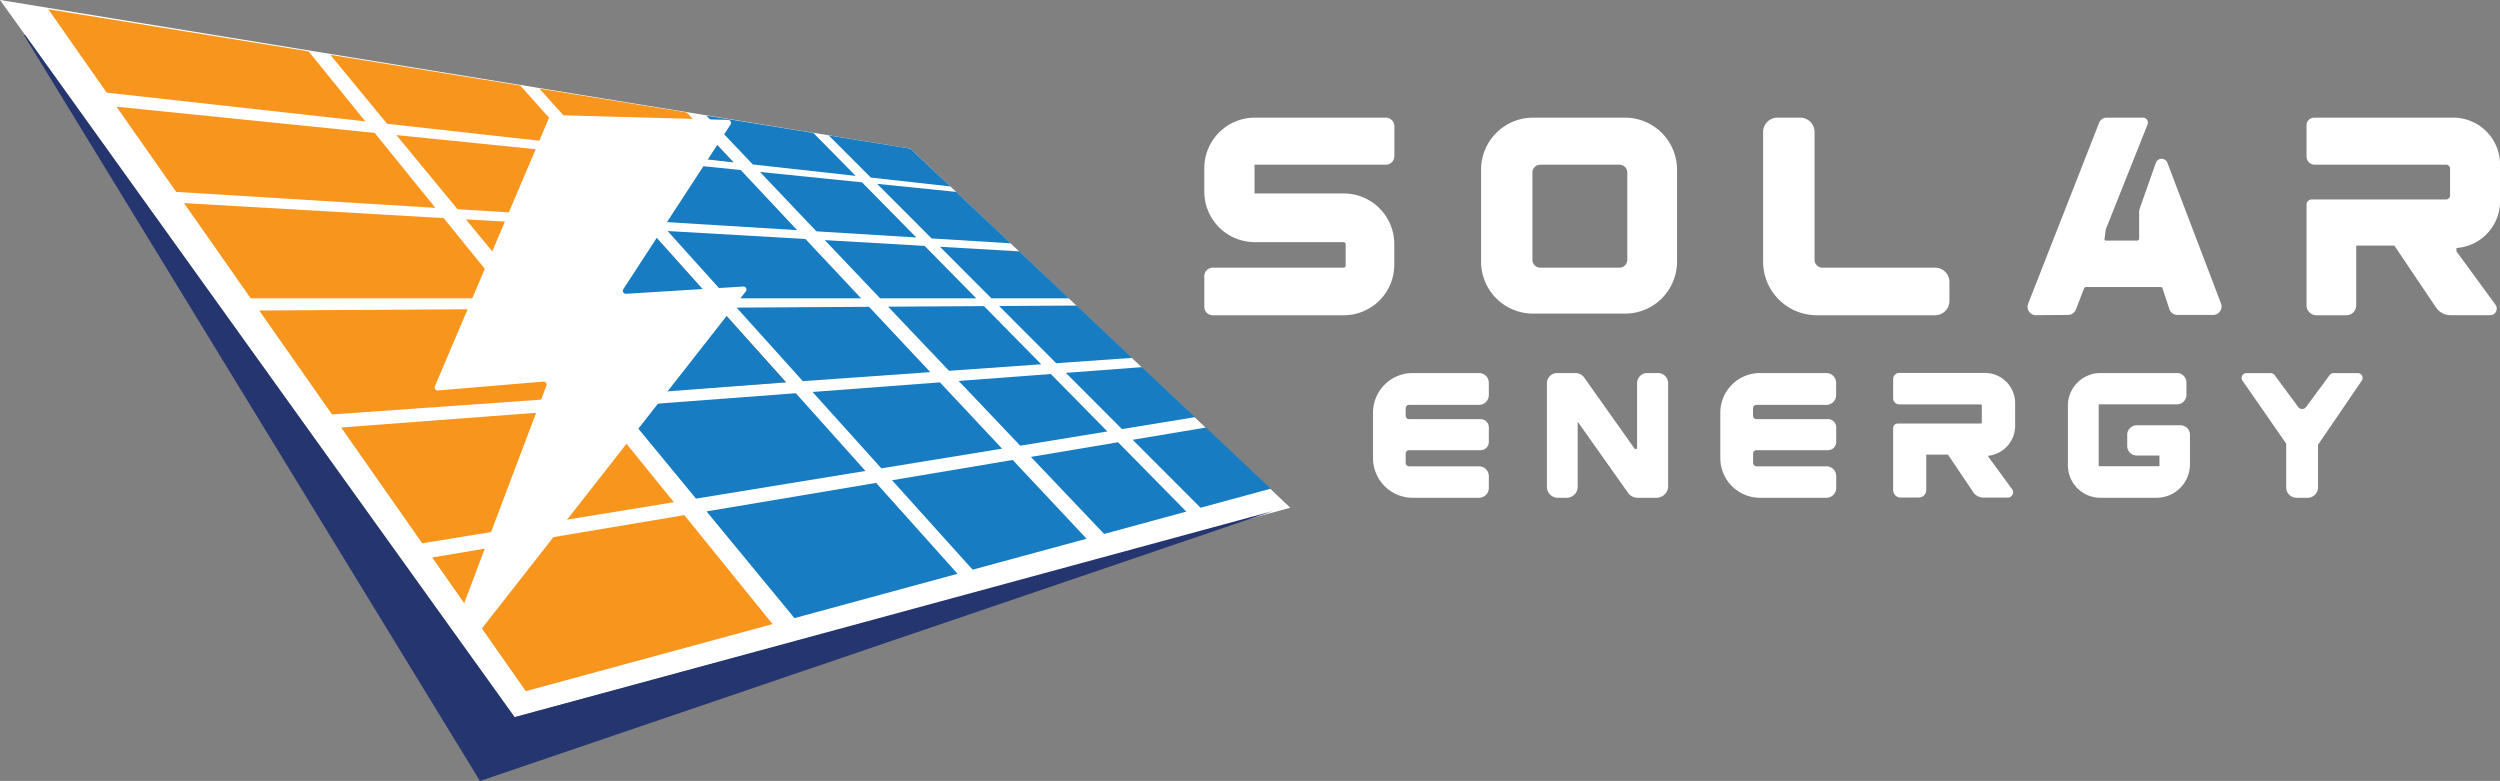
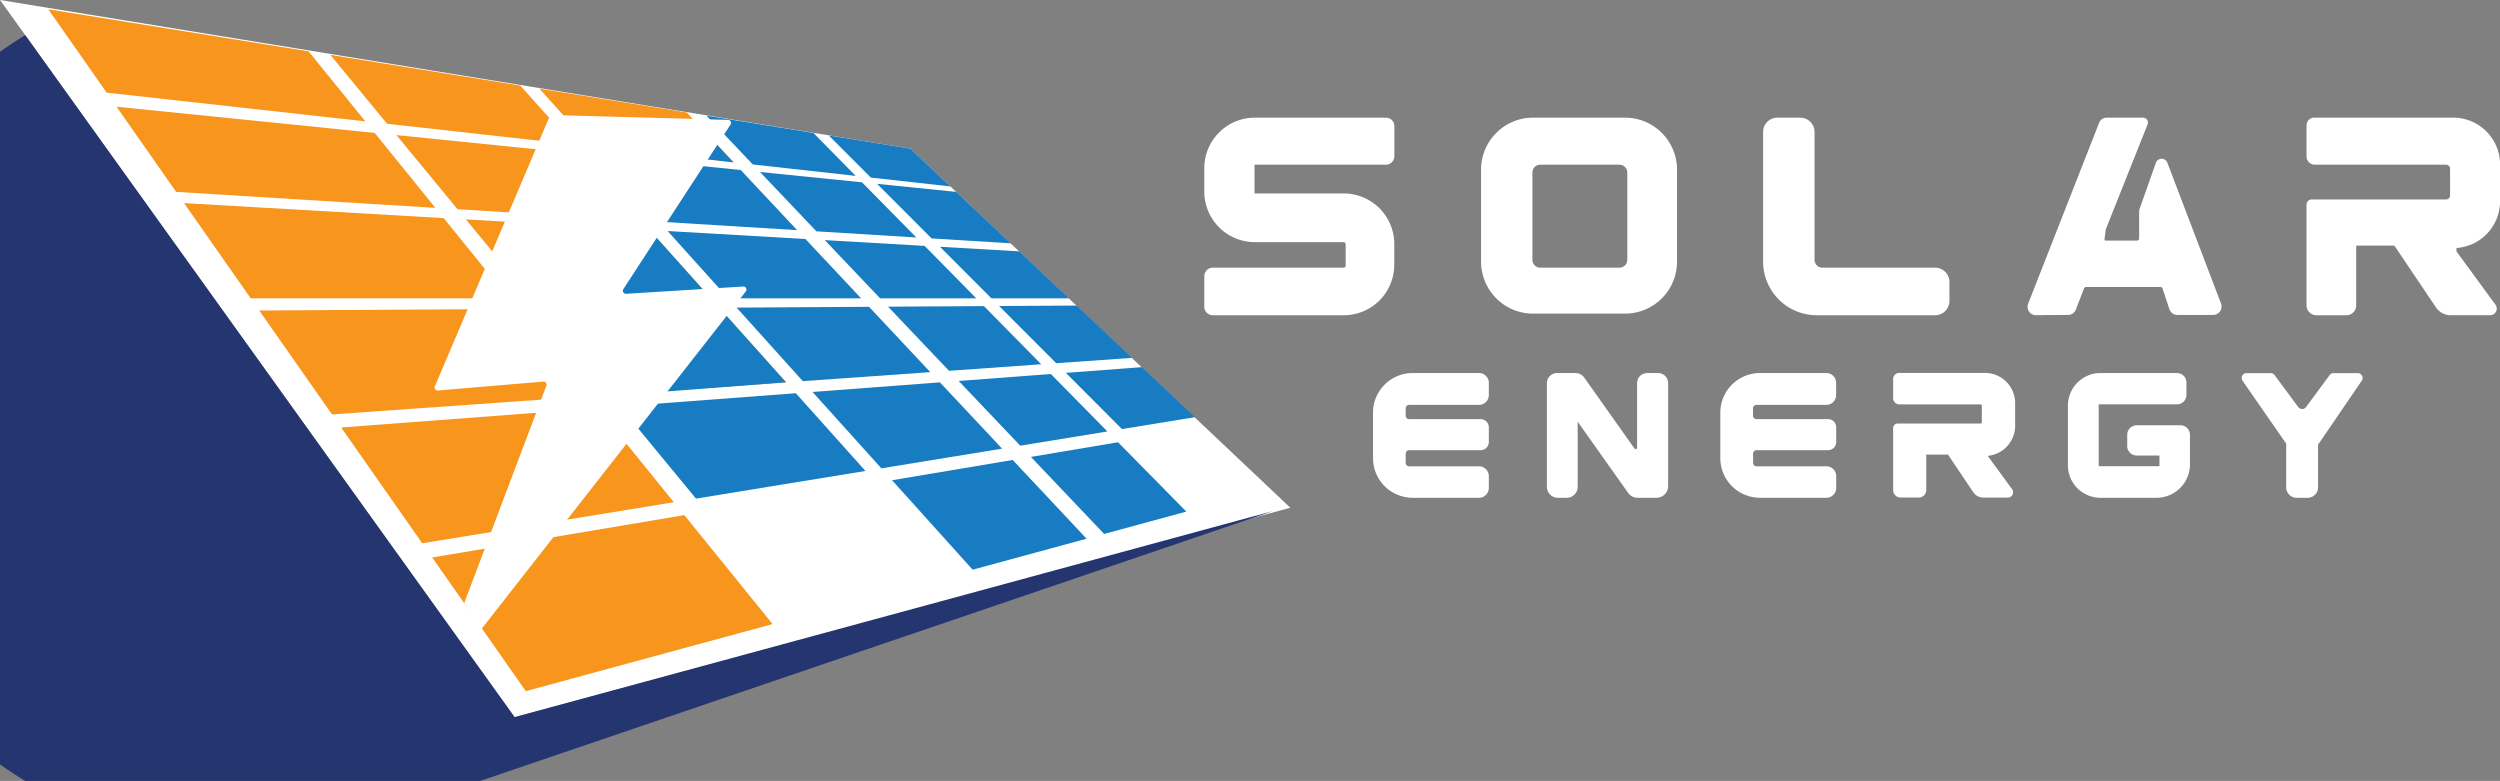
<svg xmlns="http://www.w3.org/2000/svg" id="Layer_2" data-name="Layer 2" viewBox="0 0 1351.42 422.15">
  <rect x="0" y="0" width="1351.42" height="422.15" fill="#808080" stroke="none" />
  <defs>
    <style>.cls-1{fill:#fff;}.cls-2{fill:#f8951d;}.cls-3{fill:#177cc1;}.cls-4{fill:#253570;}.cls-5{fill:#f8971d;}</style>
  </defs>
  <polygon class="cls-1" points="492.12 80.35 0 0 278.2 387.67 697.51 274.47 492.12 80.35" />
  <path class="cls-1" d="M1226.16,626.22,1187.8,724a2.81,2.81,0,0,0,2.64,3.84l17.35-.11a2.82,2.82,0,0,0,2.61-1.8l4.46-11.5a2.82,2.82,0,0,1,2.63-1.79h40.39a2.83,2.83,0,0,1,2.68,1.93l3.7,11.21a2.8,2.8,0,0,0,2.67,1.94h19.35a2.82,2.82,0,0,0,2.63-3.82l-29-76.1a1.62,1.62,0,0,0-3,0l-8.69,24.6a4.06,4.06,0,0,0-.24,1.39v14.29a2.85,2.85,0,0,1-2.85,2.85h-17a2.34,2.34,0,0,1-2.32-2.63l.66-5.13a2.37,2.37,0,0,1,.14-.57l22.65-56.82a1,1,0,0,0-.89-1.31h-19.6A2.7,2.7,0,0,0,1226.16,626.22Z" transform="translate(-89.84 -559.19)" />
  <path class="cls-1" d="M1190.42,729.58a4.55,4.55,0,0,1-4.23-6.21l38.36-97.78h0a4.4,4.4,0,0,1,4.11-2.8h19.6a2.68,2.68,0,0,1,2.49,3.68l-22.64,56.82a.83.83,0,0,0,0,.15l-.65,5.13a.61.61,0,0,0,.15.48.64.64,0,0,0,.46.2h17a1.12,1.12,0,0,0,1.12-1.12V673.84a6,6,0,0,1,.34-2l8.69-24.6a3.32,3.32,0,0,1,3.11-2.23h0a3.31,3.31,0,0,1,3.12,2.15l29,76.1a4.56,4.56,0,0,1-4.25,6.17h-19.35a4.53,4.53,0,0,1-4.31-3.12l-3.71-11.22a1.08,1.08,0,0,0-1-.74h-40.39a1.07,1.07,0,0,0-1,.69l-4.47,11.5a4.52,4.52,0,0,1-4.21,2.9l-17.35.11Zm38.24-103.33a.94.94,0,0,0-.88.61h0l-38.37,97.78a1.07,1.07,0,0,0,.12,1,1.05,1.05,0,0,0,.89.47h0l17.36-.11a1.1,1.1,0,0,0,1-.69l4.46-11.5a4.53,4.53,0,0,1,4.24-2.9h40.39a4.54,4.54,0,0,1,4.32,3.12l3.7,11.21a1.08,1.08,0,0,0,1,.75h19.35a1.09,1.09,0,0,0,.9-.47,1.1,1.1,0,0,0,.12-1l-28.93-75.82L1249.78,673a2.57,2.57,0,0,0-.14.82v14.29a4.59,4.59,0,0,1-4.58,4.58h-17a4.06,4.06,0,0,1-4-4.58l.65-5.12a3.81,3.81,0,0,1,.26-1l22.22-55.77Z" transform="translate(-89.84 -559.19)" />
  <path class="cls-1" d="M1338.38,626.94v16.83a2.71,2.71,0,0,0,2.71,2.71h71a3.88,3.88,0,0,1,3.88,3.88v14.49a3.88,3.88,0,0,1-3.88,3.88h-72.61a1.1,1.1,0,0,0-1.1,1.1v54.46a3.58,3.58,0,0,0,3.59,3.58h16.25a3.58,3.58,0,0,0,3.59-3.58v-32a2,2,0,0,1,2-2H1384a2.06,2.06,0,0,1,1.7.9l22.38,33.24a7.85,7.85,0,0,0,6.53,3.48l21.28,0a1.86,1.86,0,0,0,1.5-3L1416,695.67v-4.1h0A23.57,23.57,0,0,0,1439.54,668V648.09A23.57,23.57,0,0,0,1416,624.52H1340.8A2.42,2.42,0,0,0,1338.38,626.94Z" transform="translate(-89.84 -559.19)" />
  <path class="cls-1" d="M1358.22,729.6H1342a5.32,5.32,0,0,1-5.32-5.31V669.83a2.83,2.83,0,0,1,2.83-2.83h72.61a2.15,2.15,0,0,0,2.15-2.15V650.36a2.15,2.15,0,0,0-2.15-2.15h-71a4.44,4.44,0,0,1-4.44-4.44V626.94a4.15,4.15,0,0,1,4.15-4.15H1416a25.33,25.33,0,0,1,25.3,25.3V668a25.33,25.33,0,0,1-23.57,25.24v1.86l21.07,28.78a3.58,3.58,0,0,1-2.89,5.7l-21.28,0h0a9.6,9.6,0,0,1-8-4.24l-22.37-33.24a.32.32,0,0,0-.27-.14h-20.14a.32.32,0,0,0-.32.32v32A5.31,5.31,0,0,1,1358.22,729.6Zm-18.11-59.14v53.83a1.86,1.86,0,0,0,1.86,1.85h16.25a1.86,1.86,0,0,0,1.86-1.85v-32a3.78,3.78,0,0,1,3.77-3.78H1384a3.78,3.78,0,0,1,3.14,1.67l22.37,33.24a6.12,6.12,0,0,0,5.09,2.71h0l21.28,0a.13.13,0,0,0,.1-.2l-21.74-29.69v-6.39H1416A21.87,21.87,0,0,0,1437.81,668V648.09A21.87,21.87,0,0,0,1416,626.25H1340.8a.69.69,0,0,0-.69.69v16.83a1,1,0,0,0,1,1h71a5.62,5.62,0,0,1,5.61,5.61v14.49a5.62,5.62,0,0,1-5.61,5.61Z" transform="translate(-89.84 -559.19)" />
  <path class="cls-1" d="M1114.91,764.06v10.4a1.67,1.67,0,0,0,1.67,1.67h43.86a2.39,2.39,0,0,1,2.39,2.4v9a2.39,2.39,0,0,1-2.39,2.39h-44.86a.68.68,0,0,0-.67.68v33.64a2.22,2.22,0,0,0,2.21,2.22h10a2.22,2.22,0,0,0,2.21-2.22V804.43a1.26,1.26,0,0,1,1.27-1.26h12.44a1.27,1.27,0,0,1,1.05.56L1158,824.26a4.84,4.84,0,0,0,4,2.14h13.14a1.15,1.15,0,0,0,.93-1.82l-13.23-18.06V804h0a14.56,14.56,0,0,0,14.56-14.56V777.13a14.56,14.56,0,0,0-14.56-14.56H1116.4A1.48,1.48,0,0,0,1114.91,764.06Z" transform="translate(-89.84 -559.19)" />
  <path class="cls-1" d="M1127.16,828.14h-10a4,4,0,0,1-3.94-3.95V790.55a2.41,2.41,0,0,1,2.41-2.4h44.85a.67.67,0,0,0,.66-.67v-9a.67.67,0,0,0-.66-.67h-43.86a3.4,3.4,0,0,1-3.4-3.4v-10.4a3.22,3.22,0,0,1,3.22-3.22h46.43a16.3,16.3,0,0,1,16.29,16.28v12.3a16.32,16.32,0,0,1-14.56,16.2V806l12.89,17.6a2.87,2.87,0,0,1-2.32,4.57H1162a6.57,6.57,0,0,1-5.47-2.91l-13.68-20.32H1131.1v19.29A4,4,0,0,1,1127.16,828.14Zm-10.52-36.54v32.59a.48.48,0,0,0,.48.49h10a.49.49,0,0,0,.49-.49V804.43a3,3,0,0,1,3-3h12.44a3,3,0,0,1,2.48,1.32l13.82,20.53a3.13,3.13,0,0,0,2.6,1.38h12l-12.88-17.58v-4.83h1.73a12.84,12.84,0,0,0,12.83-12.83v-12.3a12.84,12.84,0,0,0-12.83-12.82h-46.19v10.1h43.8a4.13,4.13,0,0,1,4.12,4.13v9a4.13,4.13,0,0,1-4.12,4.12Z" transform="translate(-89.84 -559.19)" />
  <polygon class="cls-2" points="281.26 46.26 178.57 29.66 209.28 66.93 309.77 78.1 281.26 46.26" />
  <polygon class="cls-2" points="371.23 60.81 373.31 61.14 291.58 47.93 319.75 79.21 396.5 87.74 371.23 60.81" />
  <polygon class="cls-3" points="439.69 71.87 381.88 62.53 406.96 88.91 462.55 95.08 439.69 71.87" />
  <polygon class="cls-3" points="470.75 96 513.78 100.78 492.12 80.35 448 73.22 470.75 96" />
  <polygon class="cls-2" points="197.49 65.62 166.82 27.77 26.11 5.02 57.66 50.08 197.49 65.62" />
  <polygon class="cls-2" points="417.62 337.35 369.92 278.46 233.63 301.36 284.23 373.61 417.62 337.35" />
  <polygon class="cls-3" points="547.43 248.64 482.22 259.6 525.77 307.95 587.37 291.21 547.43 248.64" />
-   <polygon class="cls-3" points="648.97 274.47 686.96 264.14 651.92 231.09 612.29 237.74 648.97 274.47" />
  <polygon class="cls-3" points="641.29 276.55 604.37 239.07 557.27 246.99 596.86 288.63 588.95 290.78 641.29 276.55" />
-   <polygon class="cls-3" points="517.61 310.17 473.61 261.04 381.93 276.45 429.46 334.13 521.3 309.17 517.61 310.17" />
  <polygon class="cls-2" points="351.17 124.33 251.85 118.59 287.01 161.26 384.25 161.26 351.17 124.33" />
  <polygon class="cls-2" points="388.8 166.34 291.68 166.93 329.96 213.38 424.92 206.67 388.8 166.34" />
  <polygon class="cls-2" points="314.32 83.18 214.31 73.03 247.32 113.1 346.59 119.22 314.32 83.18" />
  <polygon class="cls-3" points="400.41 91.91 324.23 84.18 356.32 119.82 430.9 124.41 400.41 91.91" />
  <polygon class="cls-3" points="503.6 128.89 546.38 131.53 516.91 103.73 474.14 99.39 503.6 128.89" />
  <polygon class="cls-3" points="465.98 98.56 410.83 92.97 441.33 125.05 495.35 128.38 465.98 98.56" />
  <polygon class="cls-2" points="323.07 220.63 184.42 231.09 179.47 224.03 317.88 214.24 279.62 167 140.14 167.85 137.96 164.75 228.25 293.68 364.26 271.48 323.07 220.63" />
  <polygon class="cls-2" points="239.84 117.9 99.48 109.79 95.23 103.73 235.35 112.36 202.53 71.84 62.99 57.69 135.52 161.26 274.97 161.26 239.84 117.9" />
  <polygon class="cls-3" points="430.19 212.56 335.18 219.72 376.23 269.53 467.82 254.58 430.19 212.56" />
  <polygon class="cls-3" points="508.08 206.69 439.24 211.88 476.43 253.17 541.7 242.52 508.08 206.69" />
  <polygon class="cls-3" points="606.5 231.94 646 225.5 617.33 198.46 576.16 201.56 606.5 231.94" />
  <polygon class="cls-3" points="568.03 202.17 518.23 205.93 551.5 240.92 598.62 233.23 568.03 202.17" />
  <polygon class="cls-3" points="469.77 165.85 398.18 166.28 433.97 206.03 502.89 201.16 469.77 165.85" />
  <polygon class="cls-3" points="435.39 129.2 360.9 124.89 393.65 161.26 465.47 161.26 435.39 129.2" />
  <polygon class="cls-3" points="535.92 161.26 577.9 161.26 582.04 165.17 540.08 165.42 570.95 196.34 612.01 193.44 550.99 135.88 508.1 133.4 535.92 161.26" />
  <polygon class="cls-3" points="531.88 165.47 480.06 165.78 513.01 200.44 562.85 196.91 531.88 165.47" />
  <polygon class="cls-3" points="499.82 132.92 445.85 129.8 475.76 161.26 527.73 161.26 499.82 132.92" />
  <polygon class="cls-3" points="351.17 124.33 384.25 161.26 287.01 161.26 351.17 124.33" />
  <polygon class="cls-3" points="388.8 166.34 347.75 212.56 424.92 206.67 388.8 166.34" />
  <polygon class="cls-3" points="396.5 87.74 381.88 72.16 357.37 83.39 396.5 87.74" />
-   <path class="cls-4" d="M103.49,578.2,368,946.86,778.15,835.38l-428.85,146L103,578.5A.27.27,0,0,1,103.49,578.2Z" transform="translate(-89.84 -559.19)" />
+   <path class="cls-4" d="M103.49,578.2,368,946.86,778.15,835.38l-428.85,146A.27.27,0,0,1,103.49,578.2Z" transform="translate(-89.84 -559.19)" />
  <path class="cls-1" d="M483.41,624l-95-2.64a1.67,1.67,0,0,0-1.56,1L324.92,768a1.65,1.65,0,0,0,1.65,2.28l56.95-4.81a1.64,1.64,0,0,1,1.68,2.22L340.76,885.23l9,14.43L493,716.74a1.65,1.65,0,0,0-1.39-2.66L428.29,718a1.65,1.65,0,0,1-1.48-2.54l57.93-88.93A1.64,1.64,0,0,0,483.41,624Z" transform="translate(-89.84 -559.19)" />
  <path class="cls-1" d="M839,624.52H768.12a25.55,25.55,0,0,0-25.55,25.55V662.8a25.55,25.55,0,0,0,25.55,25.55h48A2.85,2.85,0,0,1,819,691.2v11.57a2.86,2.86,0,0,1-2.86,2.85h-70.7a2.86,2.86,0,0,0-2.86,2.86V725a2.86,2.86,0,0,0,2.86,2.85h70.85a25.54,25.54,0,0,0,25.55-25.54V691.05a25.55,25.55,0,0,0-25.55-25.54h-50v-19H839a2.86,2.86,0,0,0,2.86-2.86V627.38A2.86,2.86,0,0,0,839,624.52Z" transform="translate(-89.84 -559.19)" />
  <path class="cls-1" d="M816.28,729.6H745.43a4.59,4.59,0,0,1-4.59-4.58V708.48a4.6,4.6,0,0,1,4.59-4.59h70.7a1.12,1.12,0,0,0,1.13-1.12V691.2a1.12,1.12,0,0,0-1.13-1.12h-48a27.31,27.31,0,0,1-27.28-27.28V650.07a27.31,27.31,0,0,1,27.28-27.28H839a4.59,4.59,0,0,1,4.59,4.58v16.25a4.6,4.6,0,0,1-4.59,4.59H768v15.57h48.26a27.31,27.31,0,0,1,27.28,27.28v11.27A27.31,27.31,0,0,1,816.28,729.6Zm-70.85-22.25a1.13,1.13,0,0,0-1.13,1.13V725a1.13,1.13,0,0,0,1.13,1.12h70.85a23.84,23.84,0,0,0,23.82-23.81V691.06a23.85,23.85,0,0,0-23.82-23.82H764.56V644.75H839a1.13,1.13,0,0,0,1.13-1.13V627.37a1.13,1.13,0,0,0-1.13-1.12H768.12a23.85,23.85,0,0,0-23.82,23.82V662.8a23.85,23.85,0,0,0,23.82,23.82h48a4.59,4.59,0,0,1,4.59,4.58v11.57a4.59,4.59,0,0,1-4.59,4.58Z" transform="translate(-89.84 -559.19)" />
  <path class="cls-1" d="M968.31,624.52H918.53a26.35,26.35,0,0,0-26.35,26.35v49.77A26.35,26.35,0,0,0,918.53,727h49.78a26.35,26.35,0,0,0,26.35-26.35V650.87A26.35,26.35,0,0,0,968.31,624.52Zm2.93,75.1a6,6,0,0,1-6,6H922.49a6,6,0,0,1-6-6V652.48a6,6,0,0,1,6-6h42.74a6,6,0,0,1,6,6Z" transform="translate(-89.84 -559.19)" />
  <path class="cls-1" d="M968.31,728.72H918.53a28.1,28.1,0,0,1-28.07-28.08V650.87a28.11,28.11,0,0,1,28.07-28.08h49.78a28.12,28.12,0,0,1,28.08,28.08v49.77A28.11,28.11,0,0,1,968.31,728.72ZM918.53,626.25a24.65,24.65,0,0,0-24.62,24.62v49.77a24.65,24.65,0,0,0,24.62,24.62h49.78a24.65,24.65,0,0,0,24.62-24.62V650.87a24.65,24.65,0,0,0-24.62-24.62Zm46.7,81.1H922.49a7.74,7.74,0,0,1-7.73-7.73V652.48a7.74,7.74,0,0,1,7.73-7.73h42.74a7.74,7.74,0,0,1,7.73,7.73v47.14A7.74,7.74,0,0,1,965.23,707.35Zm-42.74-59.14a4.28,4.28,0,0,0-4.28,4.27v47.14a4.28,4.28,0,0,0,4.28,4.27h42.74a4.28,4.28,0,0,0,4.28-4.27V652.48a4.28,4.28,0,0,0-4.28-4.27Z" transform="translate(-89.84 -559.19)" />
  <path class="cls-1" d="M1050.73,624.52H1063a6,6,0,0,1,6,6v69.1a6,6,0,0,0,6,6h60.89a6,6,0,0,1,6,6v10.25a6,6,0,0,1-6,6h-64a27.23,27.23,0,0,1-27.23-27.23V630.52A6,6,0,0,1,1050.73,624.52Z" transform="translate(-89.84 -559.19)" />
  <path class="cls-1" d="M1135.92,729.6h-64a29,29,0,0,1-29-29V630.52a7.74,7.74,0,0,1,7.74-7.73H1063a7.74,7.74,0,0,1,7.73,7.73v69.1a4.28,4.28,0,0,0,4.28,4.27h60.89a7.74,7.74,0,0,1,7.74,7.73v10.25A7.74,7.74,0,0,1,1135.92,729.6Zm-85.19-103.35a4.28,4.28,0,0,0-4.28,4.27v70.12a25.53,25.53,0,0,0,25.5,25.5h64a4.28,4.28,0,0,0,4.28-4.27V711.62a4.28,4.28,0,0,0-4.28-4.27H1075a7.74,7.74,0,0,1-7.73-7.73v-69.1a4.28,4.28,0,0,0-4.28-4.27Z" transform="translate(-89.84 -559.19)" />
  <path class="cls-1" d="M833.77,782.26v24.59a19.7,19.7,0,0,0,19.69,19.69h35.87a3.59,3.59,0,0,0,3.59-3.59v-6.44a3.58,3.58,0,0,0-3.59-3.58H851.56a3.59,3.59,0,0,1-3.59-3.59v-5a3.59,3.59,0,0,1,3.59-3.59h38.65a2.71,2.71,0,0,0,2.71-2.7v-7.91a2.72,2.72,0,0,0-2.71-2.71H851.56a3.58,3.58,0,0,1-3.59-3.58v-4a3.58,3.58,0,0,1,3.59-3.58h37.77a3.59,3.59,0,0,0,3.59-3.59v-6.59a3.58,3.58,0,0,0-3.59-3.58H853.46A19.69,19.69,0,0,0,833.77,782.26Z" transform="translate(-89.84 -559.19)" />
  <path class="cls-1" d="M889.33,828.27H853.46a21.44,21.44,0,0,1-21.41-21.42V782.26a21.44,21.44,0,0,1,21.41-21.42h35.87a5.32,5.32,0,0,1,5.32,5.31v6.59a5.33,5.33,0,0,1-5.32,5.32H851.56a1.86,1.86,0,0,0-1.86,1.85v4a1.86,1.86,0,0,0,1.86,1.85h38.65a4.44,4.44,0,0,1,4.44,4.44v7.91a4.44,4.44,0,0,1-4.44,4.43H851.56a1.87,1.87,0,0,0-1.86,1.86v5a1.87,1.87,0,0,0,1.86,1.86h37.77a5.32,5.32,0,0,1,5.32,5.31V823A5.33,5.33,0,0,1,889.33,828.27Zm-35.87-64a18,18,0,0,0-18,18v24.59a18,18,0,0,0,18,18h35.87a1.86,1.86,0,0,0,1.86-1.86v-6.44a1.87,1.87,0,0,0-1.86-1.86H851.56a5.31,5.31,0,0,1-5.31-5.31v-5a5.31,5.31,0,0,1,5.31-5.31h38.65a1,1,0,0,0,1-1v-7.91a1,1,0,0,0-1-1H851.56a5.31,5.31,0,0,1-5.31-5.31v-4a5.31,5.31,0,0,1,5.31-5.31h37.77a1.86,1.86,0,0,0,1.86-1.86v-6.59a1.86,1.86,0,0,0-1.86-1.85Z" transform="translate(-89.84 -559.19)" />
  <path class="cls-1" d="M1021.52,782.26v24.59a19.7,19.7,0,0,0,19.69,19.69h35.87a3.58,3.58,0,0,0,3.58-3.59v-6.44a3.58,3.58,0,0,0-3.58-3.58h-37.77a3.59,3.59,0,0,1-3.59-3.59v-5a3.59,3.59,0,0,1,3.59-3.59H1078a2.7,2.7,0,0,0,2.71-2.7v-7.91a2.71,2.71,0,0,0-2.71-2.71h-38.64a3.58,3.58,0,0,1-3.59-3.58v-4a3.58,3.58,0,0,1,3.59-3.58h37.77a3.58,3.58,0,0,0,3.58-3.59v-6.59a3.58,3.58,0,0,0-3.58-3.58h-35.87A19.69,19.69,0,0,0,1021.52,782.26Z" transform="translate(-89.84 -559.19)" />
  <path class="cls-1" d="M1077.08,828.27h-35.87a21.45,21.45,0,0,1-21.42-21.42V782.26a21.45,21.45,0,0,1,21.42-21.42h35.87a5.31,5.31,0,0,1,5.31,5.31v6.59a5.32,5.32,0,0,1-5.31,5.32h-37.77a1.85,1.85,0,0,0-1.86,1.85v4a1.85,1.85,0,0,0,1.86,1.85H1078a4.44,4.44,0,0,1,4.44,4.44v7.91a4.44,4.44,0,0,1-4.44,4.43h-38.64a1.86,1.86,0,0,0-1.86,1.86v5a1.86,1.86,0,0,0,1.86,1.86h37.77a5.31,5.31,0,0,1,5.31,5.31V823A5.32,5.32,0,0,1,1077.08,828.27Zm-35.87-64a18,18,0,0,0-18,18v24.59a18,18,0,0,0,18,18h35.87a1.85,1.85,0,0,0,1.85-1.86v-6.44a1.86,1.86,0,0,0-1.85-1.86h-37.77a5.32,5.32,0,0,1-5.32-5.31v-5a5.32,5.32,0,0,1,5.32-5.31H1078a1,1,0,0,0,1-1v-7.91a1,1,0,0,0-1-1h-38.64a5.32,5.32,0,0,1-5.32-5.31v-4a5.32,5.32,0,0,1,5.32-5.31h37.77a1.85,1.85,0,0,0,1.85-1.86v-6.59a1.85,1.85,0,0,0-1.85-1.85Z" transform="translate(-89.84 -559.19)" />
  <path class="cls-1" d="M927.76,766.37v56a4.17,4.17,0,0,0,4.17,4.17h4.83a4.17,4.17,0,0,0,4.17-4.17V787.14a1.74,1.74,0,0,1,1.74-1.74h0a1.76,1.76,0,0,1,1.42.74l27.25,38.47a4.55,4.55,0,0,0,3.72,1.93h10.21a4.56,4.56,0,0,0,4.56-4.56V766.3a3.73,3.73,0,0,0-3.74-3.73h-5.85a3.73,3.73,0,0,0-3.73,3.73v34.89A2.51,2.51,0,0,1,974,803.7h0a2.49,2.49,0,0,1-2-1.06l-27.13-38.3a4.18,4.18,0,0,0-3.42-1.77h-9.84A3.8,3.8,0,0,0,927.76,766.37Z" transform="translate(-89.84 -559.19)" />
  <path class="cls-1" d="M985.27,828.27H975.06a6.26,6.26,0,0,1-5.13-2.66l-27.25-38.47,0,35.23a5.91,5.91,0,0,1-5.9,5.9h-4.83a5.91,5.91,0,0,1-5.9-5.9v-56a5.54,5.54,0,0,1,5.53-5.53h9.84a5.91,5.91,0,0,1,4.83,2.5l27.13,38.3a.78.78,0,0,0,1.42-.45V766.3a5.47,5.47,0,0,1,5.46-5.46h5.85a5.47,5.47,0,0,1,5.47,5.46V822A6.29,6.29,0,0,1,985.27,828.27Zm-42.6-44.6a3.48,3.48,0,0,1,2.83,1.47l27.25,38.48a2.85,2.85,0,0,0,2.31,1.19h10.21A2.83,2.83,0,0,0,988.1,822V766.3a2,2,0,0,0-2-2h-5.85a2,2,0,0,0-2,2v34.89a4.23,4.23,0,0,1-7.69,2.45l-27.13-38.3a2.46,2.46,0,0,0-2-1h-9.84a2.07,2.07,0,0,0-2.07,2.07v56a2.44,2.44,0,0,0,2.44,2.44h4.83a2.44,2.44,0,0,0,2.44-2.44V787.14A3.48,3.48,0,0,1,942.67,783.67Z" transform="translate(-89.84 -559.19)" />
  <path class="cls-1" d="M1224.64,776h42a3.36,3.36,0,0,0,3.37-3.36v-6.74a3.36,3.36,0,0,0-3.37-3.36H1225.3a15.88,15.88,0,0,0-15.89,15.88v32.28a15.81,15.81,0,0,0,15.81,15.81h30.38a16.32,16.32,0,0,0,16.32-16.32v-16a3.37,3.37,0,0,0-3.37-3.37h-23.71a3.37,3.37,0,0,0-3.37,3.37v6.15a3.36,3.36,0,0,0,3.37,3.36h12.88a1.17,1.17,0,0,1,1.17,1.17v6.88a1.17,1.17,0,0,1-1.17,1.18h-33.08a2.05,2.05,0,0,1-2.05-2v-32.8A2.05,2.05,0,0,1,1224.64,776Z" transform="translate(-89.84 -559.19)" />
  <path class="cls-1" d="M1255.6,828.27h-30.38a17.56,17.56,0,0,1-17.54-17.54V778.45a17.63,17.63,0,0,1,17.62-17.61h41.35a5.1,5.1,0,0,1,5.1,5.09v6.74a5.1,5.1,0,0,1-5.1,5.09h-42a.32.32,0,0,0-.32.32v32.8a.32.32,0,0,0,.32.32h32.52v-5.77h-12.32a5.1,5.1,0,0,1-5.1-5.09v-6.15a5.11,5.11,0,0,1,5.1-5.1h23.71a5.11,5.11,0,0,1,5.1,5.1v16A18.07,18.07,0,0,1,1255.6,828.27Zm-30.3-64a14.17,14.17,0,0,0-14.16,14.15v32.28a14.1,14.1,0,0,0,14.08,14.08h30.38a14.61,14.61,0,0,0,14.59-14.59v-16a1.63,1.63,0,0,0-1.64-1.64h-23.71a1.64,1.64,0,0,0-1.64,1.64v6.15a1.64,1.64,0,0,0,1.64,1.63h12.88a2.9,2.9,0,0,1,2.9,2.9v6.88a2.9,2.9,0,0,1-2.9,2.9h-33.08a3.77,3.77,0,0,1-3.78-3.77v-32.8a3.78,3.78,0,0,1,3.78-3.78h42a1.64,1.64,0,0,0,1.64-1.63v-6.74a1.64,1.64,0,0,0-1.64-1.63Z" transform="translate(-89.84 -559.19)" />
  <path class="cls-1" d="M1303.49,764l23.75,34.23a.86.86,0,0,1,.16.51v23.95a3.88,3.88,0,0,0,3.88,3.88h6a3.88,3.88,0,0,0,3.87-3.88V799.29a.9.9,0,0,1,.16-.5L1365.1,764a.9.9,0,0,0-.74-1.4h-13.08a.88.88,0,0,0-.72.36l-12.78,17.3a4.35,4.35,0,0,1-7,0L1318,762.93a.9.9,0,0,0-.72-.36h-13.06A.89.89,0,0,0,1303.49,764Z" transform="translate(-89.84 -559.19)" />
  <path class="cls-1" d="M1337.29,828.27h-6a5.62,5.62,0,0,1-5.61-5.61V799l-23.6-34h0a2.62,2.62,0,0,1,2.16-4.12h13.06a2.64,2.64,0,0,1,2.11,1.06l12.78,17.3a2.62,2.62,0,0,0,4.21,0l12.78-17.3a2.64,2.64,0,0,1,2.11-1.06h13.08a2.62,2.62,0,0,1,2.16,4.1l-23.63,34.61v23.11A5.61,5.61,0,0,1,1337.29,828.27Zm-31.47-64,22.85,32.92a2.65,2.65,0,0,1,.46,1.49v23.95a2.15,2.15,0,0,0,2.15,2.15h6a2.15,2.15,0,0,0,2.15-2.15V799.29a2.55,2.55,0,0,1,.45-1.47l22.89-33.52H1351.7l-12.53,17a6.09,6.09,0,0,1-9.78,0l-12.52-17Zm-.91-1.32Z" transform="translate(-89.84 -559.19)" />
-   <path class="cls-5" d="M582,639.54" transform="translate(-89.84 -559.19)" />
</svg>